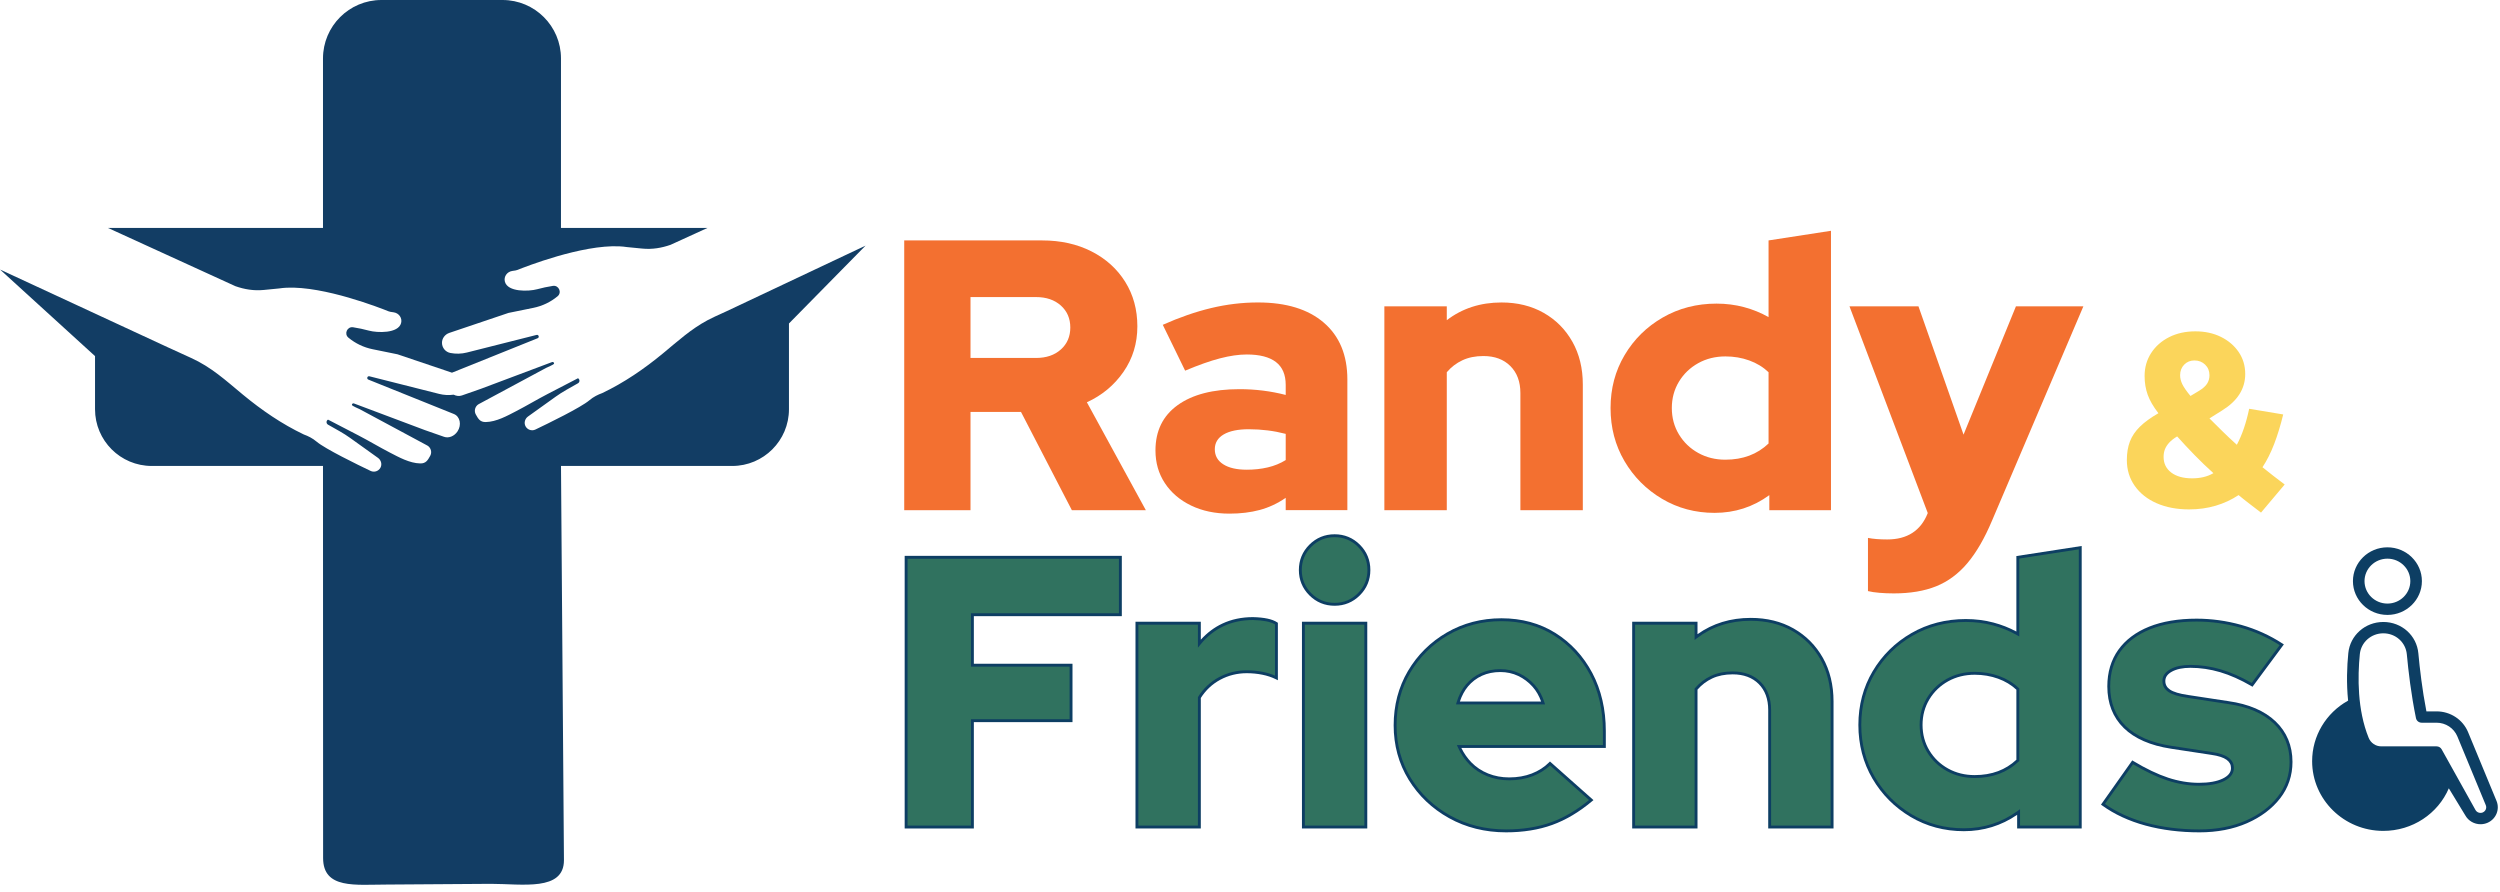
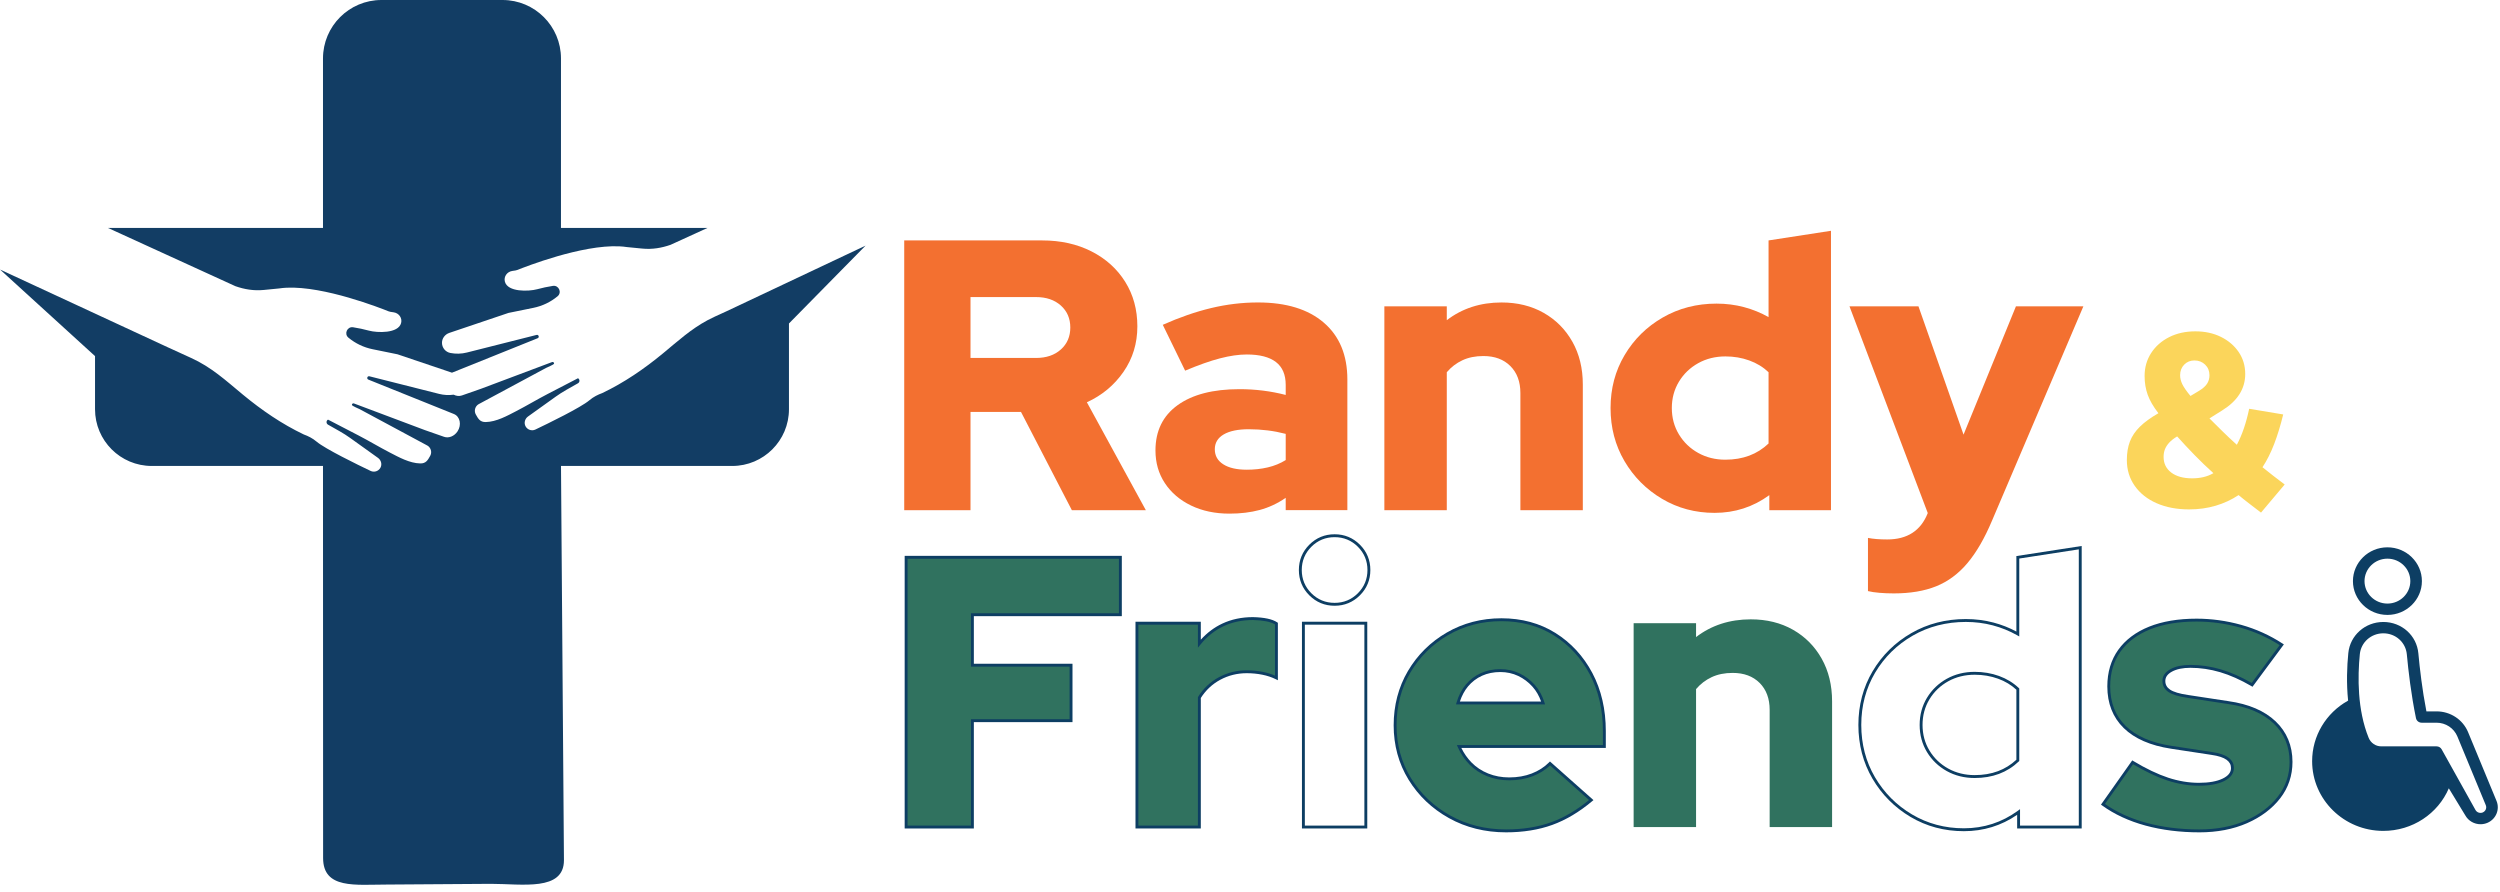
<svg xmlns="http://www.w3.org/2000/svg" data-name="Layer 1" id="Layer_1" viewBox="0 0 864.761 308.382">
  <path d="M312.774,176.469V83.164h47.719c6.398,0,12.084,1.266,17.061,3.799,4.976,2.533,8.864,6.044,11.663,10.53,2.799,4.488,4.199,9.62,4.199,15.395,0,5.865-1.599,11.109-4.798,15.729-3.199,4.622-7.421,8.131-12.663,10.53l20.394,37.322h-25.592l-17.595-33.99h-17.461v33.99h-22.926Zm22.926-52.651h22.66c3.553,0,6.419-.977,8.597-2.933,2.176-1.954,3.266-4.486,3.266-7.598,0-3.11-1.089-5.642-3.266-7.598-2.179-1.954-5.044-2.933-8.597-2.933h-22.66v21.06Z" id="fullLogo" style="fill: #f37030;" />
  <path d="M425.273,177.669c-4.978,0-9.397-.933-13.263-2.799s-6.888-4.442-9.064-7.731c-2.179-3.287-3.266-7.064-3.266-11.33,0-6.752,2.553-11.973,7.664-15.662,5.109-3.686,12.24-5.532,21.394-5.532,5.509,0,10.841,.666,15.995,1.999v-3.466c0-3.553-1.133-6.198-3.399-7.931-2.266-1.733-5.621-2.599-10.064-2.599-2.755,0-5.844,.446-9.264,1.333-3.422,.889-7.444,2.312-12.063,4.265l-7.731-15.862c5.775-2.576,11.351-4.509,16.728-5.798,5.375-1.287,10.774-1.933,16.195-1.933,9.774,0,17.372,2.333,22.793,6.998,5.419,4.665,8.131,11.22,8.131,19.661v45.186h-21.327v-4.265c-2.845,1.956-5.844,3.355-8.997,4.199-3.155,.844-6.644,1.266-10.463,1.266Zm-5.065-22.26c0,2.222,.977,3.955,2.932,5.198,1.954,1.246,4.665,1.866,8.131,1.866,2.576,0,4.998-.267,7.264-.8,2.266-.533,4.332-1.377,6.198-2.533v-9.064c-2.045-.533-4.132-.933-6.265-1.2-2.133-.267-4.311-.4-6.531-.4-3.732,0-6.621,.6-8.664,1.8-2.045,1.2-3.066,2.912-3.066,5.132Z" data-name="fullLogo" id="fullLogo-2" style="fill: #f37030;" />
  <path d="M478.857,176.469V105.957h21.593v4.799c5.332-4.086,11.64-6.131,18.928-6.131,5.509,0,10.374,1.2,14.596,3.599,4.22,2.399,7.531,5.732,9.93,9.997s3.599,9.197,3.599,14.796v43.454h-21.593v-40.521c0-3.909-1.156-7.019-3.466-9.331-2.312-2.31-5.421-3.466-9.331-3.466-2.755,0-5.178,.489-7.264,1.466-2.089,.979-3.888,2.356-5.398,4.132v47.719h-21.593Z" data-name="fullLogo" id="fullLogo-3" style="fill: #f37030;" />
  <path d="M593.088,177.402c-6.665,0-12.729-1.62-18.195-4.865-5.465-3.243-9.797-7.598-12.996-13.063s-4.798-11.574-4.798-18.328,1.62-12.863,4.865-18.328c3.243-5.465,7.641-9.797,13.196-12.996,5.553-3.199,11.751-4.799,18.594-4.799,3.287,0,6.442,.4,9.464,1.2,3.02,.8,5.865,1.956,8.531,3.466v-26.525l21.593-3.332v96.638h-21.327v-5.198c-5.598,4.088-11.909,6.131-18.928,6.131Zm3.732-18.394c3.02,0,5.775-.467,8.264-1.4,2.487-.933,4.709-2.333,6.665-4.199v-24.659c-1.866-1.777-4.088-3.132-6.665-4.065-2.578-.933-5.332-1.4-8.264-1.4-3.466,0-6.598,.779-9.397,2.333-2.799,1.556-5.021,3.688-6.665,6.398-1.645,2.712-2.466,5.755-2.466,9.131,0,3.378,.821,6.421,2.466,9.131,1.643,2.712,3.865,4.844,6.665,6.398,2.799,1.556,5.932,2.333,9.397,2.333Z" data-name="fullLogo" id="fullLogo-4" style="fill: #f37030;" />
  <path d="M655.069,205.26c-1.689,0-3.332-.067-4.932-.2-1.599-.133-2.933-.333-3.999-.6v-18.395c1.777,.354,3.999,.533,6.665,.533,6.931,0,11.597-3.022,13.996-9.064v-.133l-27.058-71.445h23.86l15.595,44.387,18.128-44.387h23.326l-31.59,74.111c-2.578,6.131-5.421,11.04-8.531,14.729-3.112,3.686-6.71,6.352-10.797,7.998-4.088,1.643-8.976,2.466-14.662,2.466Z" data-name="fullLogo" id="fullLogo-5" style="fill: #f37030;" />
  <path d="M757.269,176.207c-4.265,0-8.019-.712-11.261-2.133-3.242-1.421-5.773-3.426-7.592-6.014-1.821-2.587-2.73-5.558-2.73-8.915,0-2.445,.355-4.592,1.066-6.441,.71-1.847,1.862-3.554,3.455-5.118,1.592-1.563,3.724-3.114,6.398-4.649-1.763-2.274-3-4.407-3.711-6.398-.712-1.99-1.066-4.151-1.066-6.483,0-2.956,.753-5.601,2.261-7.934,1.506-2.331,3.583-4.165,6.227-5.502,2.645-1.336,5.673-2.005,9.085-2.005,3.298,0,6.241,.64,8.829,1.919,2.587,1.28,4.635,3.028,6.142,5.246,1.506,2.218,2.261,4.749,2.261,7.592,0,2.559-.669,4.892-2.005,6.995-1.337,2.105-3.342,3.981-6.014,5.63l-4.351,2.73c1.421,1.422,2.929,2.915,4.521,4.479,1.592,1.565,3.242,3.114,4.948,4.649,.909-1.706,1.72-3.596,2.431-5.673,.71-2.075,1.322-4.336,1.834-6.782l11.773,1.962c-.91,3.753-1.949,7.152-3.114,10.194-1.166,3.043-2.517,5.73-4.052,8.062,1.308,1.081,2.545,2.062,3.711,2.943,1.165,.882,2.487,1.891,3.967,3.028l-8.19,9.725c-1.252-.968-2.531-1.949-3.839-2.943-1.309-.994-2.617-2.033-3.924-3.114-2.389,1.593-5.02,2.815-7.891,3.668-2.872,.853-5.929,1.28-9.171,1.28Zm1.024-10.749c1.365,0,2.658-.141,3.881-.426,1.222-.284,2.374-.739,3.455-1.365-2.275-2.047-4.451-4.137-6.526-6.27-2.077-2.133-4.082-4.279-6.014-6.441-1.138,.682-2.047,1.394-2.73,2.133-.682,.74-1.181,1.508-1.493,2.303-.313,.797-.469,1.678-.469,2.644,0,2.275,.881,4.082,2.644,5.417,1.762,1.337,4.18,2.005,7.251,2.005Zm-.597-28.493l2.986-1.791c1.308-.796,2.231-1.621,2.772-2.474,.54-.853,.81-1.819,.81-2.901,0-1.478-.498-2.7-1.493-3.668-.996-.966-2.233-1.45-3.711-1.45-1.422,0-2.602,.484-3.54,1.45-.938,.968-1.408,2.19-1.408,3.668,0,1.024,.256,2.062,.768,3.114,.512,1.053,1.45,2.403,2.815,4.052Z" data-name="fullLogo" id="fullLogo-6" style="fill: #fbd55b;" />
  <path d="M313.428,286.077v-93.305h74.111v19.861h-51.185v17.461h34.123v19.194h-34.123v36.789h-22.926Z" data-name="fullLogo" id="fullLogo-7" style="fill: #30725f;" />
  <path d="M336.855,286.577h-23.926v-94.305h75.111v20.861h-51.185v16.461h34.123v20.194h-34.123v36.789Zm-22.926-1h21.926v-36.789h34.123v-18.194h-34.123v-18.461h51.185v-18.861h-73.111v92.305Z" data-name="fullLogo" id="fullLogo-8" style="fill: #0d3e63;" />
  <path d="M393.27,286.077v-70.512h21.593v7.064c2.31-2.843,5.019-4.998,8.131-6.465,3.11-1.466,6.575-2.199,10.397-2.199,3.82,.09,6.531,.666,8.131,1.733v18.794c-1.423-.71-3.022-1.243-4.799-1.599-1.779-.354-3.599-.533-5.465-.533-3.378,0-6.511,.779-9.397,2.333-2.889,1.556-5.221,3.755-6.998,6.598v44.786h-21.593Z" data-name="fullLogo" id="fullLogo-9" style="fill: #30725f;" />
  <path d="M415.364,286.577h-22.593v-71.512h22.593v6.212c2.154-2.389,4.644-4.257,7.418-5.564,3.162-1.491,6.732-2.247,10.61-2.247,3.967,.093,6.714,.687,8.408,1.817l.223,.148v19.87l-.723-.361c-1.376-.687-2.949-1.211-4.673-1.557-1.744-.347-3.55-.523-5.367-.523-3.276,0-6.358,.765-9.16,2.273-2.757,1.485-5.022,3.605-6.735,6.302v45.142Zm-21.593-1h20.593v-44.43l.076-.122c1.815-2.904,4.232-5.183,7.185-6.773,2.95-1.587,6.191-2.392,9.634-2.392,1.882,0,3.753,.183,5.563,.543,1.519,.304,2.928,.742,4.201,1.303v-17.732c-1.542-.918-4.11-1.426-7.643-1.509-3.718,0-7.144,.724-10.172,2.152-3.027,1.426-5.704,3.555-7.956,6.328l-.888,1.093v-7.973h-20.593v69.512Z" data-name="fullLogo" id="fullLogo-10" style="fill: #0d3e63;" />
-   <path d="M461.648,209.034c-3.289,0-6.088-1.154-8.398-3.466-2.312-2.31-3.466-5.109-3.466-8.398,0-3.287,1.154-6.086,3.466-8.398,2.31-2.31,5.109-3.466,8.398-3.466,3.287,0,6.086,1.156,8.398,3.466,2.31,2.312,3.466,5.111,3.466,8.398,0,3.289-1.156,6.088-3.466,8.398-2.312,2.312-5.111,3.466-8.398,3.466Zm-10.797,77.043v-70.512h21.593v70.512h-21.593Z" data-name="fullLogo" id="fullLogo-11" style="fill: #30725f;" />
  <path d="M472.945,286.577h-22.593v-71.512h22.593v71.512Zm-21.593-1h20.593v-69.512h-20.593v69.512Zm10.297-76.043c-3.412,0-6.356-1.215-8.751-3.612-2.397-2.394-3.612-5.339-3.612-8.751,0-3.41,1.215-6.354,3.612-8.751,2.397-2.397,5.341-3.612,8.751-3.612,3.408,0,6.352,1.215,8.751,3.612,2.397,2.399,3.612,5.343,3.612,8.751,0,3.41-1.215,6.354-3.612,8.751-2.397,2.397-5.341,3.612-8.751,3.612Zm0-23.726c-3.135,0-5.841,1.117-8.044,3.319-2.202,2.203-3.319,4.909-3.319,8.044,0,3.137,1.117,5.843,3.319,8.044,2.201,2.203,4.907,3.319,8.044,3.319,3.135,0,5.841-1.117,8.044-3.319,2.203-2.203,3.319-4.909,3.319-8.044,0-3.133-1.117-5.84-3.319-8.044-2.204-2.202-4.911-3.319-8.044-3.319Z" data-name="fullLogo" id="fullLogo-12" style="fill: #0d3e63;" />
  <path d="M520.963,287.41c-7.198,0-13.708-1.62-19.527-4.865-5.821-3.243-10.42-7.619-13.796-13.129-3.378-5.509-5.065-11.684-5.065-18.528s1.62-13.017,4.865-18.528c3.243-5.509,7.664-9.884,13.263-13.129,5.598-3.243,11.817-4.865,18.661-4.865,6.931,0,13.063,1.666,18.395,4.998,5.332,3.332,9.53,7.887,12.596,13.663,3.066,5.777,4.599,12.396,4.599,19.861v5.332h-50.252c.977,2.222,2.287,4.178,3.932,5.865,1.643,1.689,3.62,2.999,5.932,3.932,2.31,.933,4.798,1.4,7.464,1.4,2.932,0,5.598-.467,7.998-1.4,2.399-.933,4.442-2.243,6.131-3.932l14.262,12.663c-4.444,3.732-8.997,6.444-13.662,8.131-4.665,1.687-9.93,2.533-15.795,2.533Zm-16.662-44.253h29.458c-.712-2.31-1.799-4.286-3.266-5.931-1.466-1.643-3.178-2.933-5.132-3.865-1.956-.933-4.088-1.4-6.398-1.4-2.399,0-4.578,.446-6.531,1.333-1.956,.889-3.622,2.156-4.998,3.799-1.379,1.645-2.422,3.666-3.132,6.065Z" data-name="fullLogo" id="fullLogo-13" style="fill: #30725f;" />
  <path d="M520.963,287.91c-7.254,0-13.906-1.658-19.771-4.928-5.87-3.27-10.574-7.747-13.979-13.305-3.41-5.56-5.139-11.882-5.139-18.789,0-6.902,1.66-13.221,4.934-18.781,3.271-5.556,7.794-10.034,13.443-13.308,5.651-3.273,12.013-4.933,18.912-4.933,6.994,0,13.272,1.707,18.66,5.074,5.382,3.364,9.679,8.024,12.773,13.852,3.09,5.824,4.657,12.584,4.657,20.095v5.832h-49.97c.911,1.876,2.089,3.561,3.508,5.016,1.587,1.631,3.525,2.915,5.761,3.818,2.239,.905,4.688,1.363,7.277,1.363,2.857,0,5.486-.459,7.816-1.366,2.323-.903,4.328-2.188,5.959-3.82l.333-.333,15.048,13.36-.443,.372c-4.473,3.756-9.12,6.521-13.814,8.218-4.702,1.7-10.073,2.562-15.965,2.562Zm-1.599-73.045c-6.72,0-12.914,1.614-18.41,4.798-5.498,3.187-9.9,7.544-13.082,12.95-3.182,5.405-4.796,11.553-4.796,18.274s1.679,12.866,4.991,18.266c3.314,5.41,7.894,9.768,13.613,12.954,5.714,3.186,12.202,4.802,19.284,4.802,5.776,0,11.033-.842,15.625-2.503,4.428-1.601,8.821-4.181,13.065-7.673l-13.48-11.968c-1.665,1.574-3.67,2.823-5.966,3.716-2.446,.951-5.198,1.434-8.179,1.434-2.719,0-5.293-.483-7.652-1.436-2.366-.955-4.419-2.316-6.103-4.047-1.677-1.72-3.034-3.743-4.031-6.012l-.308-.701h50.517v-4.832c0-7.346-1.528-13.949-4.54-19.626-3.01-5.671-7.189-10.204-12.42-13.473-5.226-3.266-11.326-4.923-18.13-4.923Zm15.073,28.791h-30.805l.19-.642c.726-2.453,1.812-4.554,3.229-6.244,1.419-1.693,3.16-3.017,5.175-3.933,2.013-.914,4.28-1.378,6.738-1.378,2.374,0,4.599,.487,6.613,1.448,2.006,.958,3.786,2.299,5.29,3.984,1.506,1.69,2.64,3.748,3.37,6.117l.2,.647Zm-29.454-1h28.086c-.687-1.959-1.677-3.672-2.948-5.099-1.415-1.586-3.088-2.846-4.974-3.747-1.879-.896-3.959-1.351-6.183-1.351-2.315,0-4.443,.433-6.325,1.288-1.878,.854-3.5,2.087-4.822,3.665-1.204,1.436-2.156,3.198-2.835,5.244Z" data-name="fullLogo" id="fullLogo-14" style="fill: #0d3e63;" />
  <path d="M565.081,286.077v-70.512h21.593v4.799c5.332-4.086,11.64-6.131,18.928-6.131,5.509,0,10.374,1.2,14.596,3.599,4.22,2.399,7.531,5.732,9.93,9.997s3.599,9.197,3.599,14.796v43.454h-21.593v-40.521c0-3.909-1.156-7.019-3.466-9.331-2.312-2.31-5.421-3.466-9.331-3.466-2.755,0-5.178,.489-7.264,1.466-2.089,.979-3.888,2.356-5.398,4.132v47.719h-21.593Z" data-name="fullLogo" id="fullLogo-15" style="fill: #30725f;" />
-   <path d="M634.227,286.577h-22.593v-41.021c0-3.752-1.117-6.773-3.319-8.977-2.204-2.202-5.225-3.319-8.977-3.319-2.668,0-5.041,.477-7.053,1.419-1.96,.918-3.679,2.218-5.11,3.865v48.034h-22.593v-71.512h22.593v4.306c5.232-3.743,11.427-5.639,18.428-5.639,5.571,0,10.565,1.233,14.843,3.664,4.282,2.435,7.686,5.862,10.119,10.187,2.431,4.321,3.663,9.382,3.663,15.041v43.954Zm-21.593-1h20.593v-42.954c0-5.485-1.189-10.381-3.535-14.55-2.342-4.164-5.62-7.464-9.742-9.807-4.125-2.345-8.953-3.534-14.348-3.534-7.138,0-13.404,2.028-18.623,6.028l-.804,.616v-5.312h-20.593v69.512h20.593v-47.403l.119-.14c1.549-1.822,3.422-3.256,5.567-4.261,2.146-1.004,4.661-1.514,7.477-1.514,4.027,0,7.285,1.215,9.684,3.612,2.397,2.399,3.612,5.657,3.612,9.684v40.021Z" data-name="fullLogo" id="fullLogo-16" style="fill: #0d3e63;" />
-   <path d="M679.312,287.01c-6.665,0-12.729-1.62-18.195-4.865-5.465-3.243-9.797-7.598-12.996-13.063s-4.798-11.574-4.798-18.328,1.62-12.863,4.865-18.328c3.243-5.465,7.641-9.797,13.196-12.996,5.553-3.199,11.751-4.799,18.594-4.799,3.287,0,6.442,.4,9.464,1.2,3.02,.8,5.865,1.956,8.531,3.466v-26.525l21.593-3.332v96.638h-21.327v-5.198c-5.598,4.088-11.909,6.131-18.928,6.131Zm3.732-18.394c3.02,0,5.775-.467,8.264-1.4,2.487-.933,4.709-2.333,6.665-4.199v-24.659c-1.866-1.777-4.088-3.132-6.665-4.066-2.578-.933-5.332-1.4-8.264-1.4-3.466,0-6.598,.779-9.397,2.333-2.799,1.556-5.021,3.688-6.665,6.398-1.645,2.712-2.466,5.755-2.466,9.131,0,3.378,.821,6.421,2.466,9.131,1.643,2.712,3.865,4.844,6.665,6.398,2.799,1.556,5.932,2.333,9.397,2.333Z" data-name="fullLogo" id="fullLogo-17" style="fill: #30725f;" />
  <path d="M679.312,287.51c-6.727,0-12.934-1.661-18.45-4.935-5.513-3.271-9.944-7.726-13.172-13.24-3.229-5.517-4.867-11.768-4.867-18.58,0-6.815,1.661-13.068,4.935-18.583,3.272-5.514,7.772-9.947,13.377-13.174,5.603-3.228,11.943-4.865,18.844-4.865,3.315,0,6.542,.409,9.592,1.216,2.768,.733,5.422,1.776,7.903,3.103v-26.108l22.593-3.487v97.721h-22.327v-4.731c-5.467,3.759-11.661,5.664-18.428,5.664Zm.666-72.378c-6.723,0-12.895,1.592-18.345,4.732-5.453,3.141-9.832,7.453-13.016,12.818-3.182,5.359-4.795,11.439-4.795,18.073s1.591,12.713,4.73,18.075c3.141,5.367,7.455,9.702,12.82,12.885,5.359,3.182,11.395,4.795,17.939,4.795,6.88,0,13.149-2.03,18.633-6.035l.795-.581v5.683h20.327v-95.555l-20.593,3.178v26.954l-.746-.423c-2.617-1.482-5.448-2.632-8.412-3.417-2.966-.785-6.107-1.183-9.336-1.183Zm3.066,53.984c-3.537,0-6.78-.806-9.64-2.396-2.864-1.59-5.168-3.802-6.849-6.576-1.684-2.774-2.538-5.933-2.538-9.39,0-3.455,.854-6.614,2.538-9.39,1.681-2.772,3.985-4.984,6.849-6.576,2.864-1.59,6.107-2.396,9.64-2.396,2.976,0,5.813,.481,8.434,1.429,2.63,.952,4.931,2.357,6.839,4.173l.155,.148v25.088l-.155,.148c-1.995,1.904-4.295,3.352-6.834,4.305-2.534,.95-5.373,1.431-8.44,1.431Zm0-35.723c-3.361,0-6.441,.764-9.155,2.27-2.71,1.506-4.89,3.599-6.48,6.22-1.588,2.618-2.393,5.602-2.393,8.871,0,3.271,.805,6.256,2.393,8.871,1.59,2.623,3.77,4.716,6.48,6.22,2.71,1.506,5.79,2.27,9.155,2.27,2.946,0,5.668-.46,8.089-1.368,2.347-.881,4.479-2.208,6.34-3.946v-24.227c-1.777-1.651-3.907-2.932-6.335-3.812-2.511-.909-5.235-1.37-8.094-1.37Z" data-name="fullLogo" id="fullLogo-18" style="fill: #0d3e63;" />
  <path d="M760.754,287.41c-6.665,0-12.842-.779-18.528-2.333-5.688-1.554-10.62-3.843-14.796-6.865l10.264-14.529c4.442,2.666,8.485,4.599,12.13,5.798,3.643,1.2,7.242,1.8,10.797,1.8,3.553,0,6.375-.51,8.464-1.533,2.087-1.02,3.132-2.376,3.132-4.066,0-1.333-.579-2.42-1.733-3.266-1.156-.844-2.978-1.443-5.465-1.799l-13.996-2.133c-7.021-1.066-12.375-3.399-16.062-6.998-3.688-3.599-5.532-8.285-5.532-14.062,0-4.799,1.22-8.908,3.666-12.33,2.443-3.42,5.931-6.042,10.463-7.864,4.532-1.82,9.951-2.732,16.262-2.732,5.153,0,10.264,.712,15.329,2.133,5.065,1.423,9.774,3.555,14.129,6.398l-10.264,13.863c-3.822-2.22-7.464-3.843-10.93-4.865-3.466-1.02-6.931-1.533-10.397-1.533-2.755,0-4.978,.467-6.665,1.4-1.689,.933-2.533,2.156-2.533,3.666,0,1.423,.621,2.555,1.866,3.399,1.243,.846,3.376,1.489,6.398,1.933l13.996,2.133c6.931,.979,12.284,3.266,16.062,6.865,3.776,3.599,5.665,8.154,5.665,13.662,0,4.622-1.379,8.71-4.132,12.263-2.755,3.555-6.511,6.377-11.263,8.464-4.755,2.087-10.197,3.132-16.328,3.132Z" data-name="fullLogo" id="fullLogo-19" style="fill: #30725f;" />
  <path d="M760.754,287.91c-6.674,0-12.952-.791-18.66-2.35-5.718-1.562-10.75-3.897-14.957-6.942l-.401-.29,10.816-15.312,.398,.239c4.391,2.635,8.438,4.57,12.029,5.752,3.575,1.177,7.155,1.774,10.64,1.774,3.462,0,6.235-.499,8.244-1.482,1.919-.939,2.852-2.122,2.852-3.616,0-1.172-.5-2.109-1.528-2.862-1.083-.79-2.846-1.365-5.24-1.708l-14-2.133c-7.094-1.077-12.59-3.478-16.336-7.134-3.771-3.679-5.682-8.531-5.682-14.42,0-4.884,1.265-9.13,3.759-12.62,2.488-3.483,6.083-6.187,10.684-8.037,4.574-1.837,10.108-2.769,16.448-2.769,5.171,0,10.373,.724,15.464,2.151,5.09,1.429,9.89,3.603,14.267,6.461l.444,.29-10.845,14.648-.387-.225c-3.773-2.192-7.413-3.813-10.82-4.818-3.408-1.004-6.859-1.512-10.255-1.512-2.658,0-4.819,.45-6.423,1.337-1.531,.846-2.275,1.901-2.275,3.228,0,1.258,.539,2.235,1.647,2.985,1.174,.798,3.256,1.421,6.19,1.852l13.998,2.133c6.999,.988,12.495,3.343,16.331,6.997,3.862,3.681,5.82,8.399,5.82,14.025,0,4.712-1.425,8.941-4.237,12.569-2.795,3.606-6.649,6.505-11.457,8.616-4.8,2.107-10.361,3.175-16.529,3.175Zm-32.628-9.815c4.027,2.834,8.812,5.02,14.232,6.5,5.622,1.536,11.811,2.315,18.396,2.315,6.029,0,11.455-1.04,16.127-3.09,4.653-2.043,8.378-4.84,11.069-8.313,2.672-3.449,4.027-7.471,4.027-11.957,0-5.341-1.854-9.816-5.51-13.301-3.682-3.507-8.993-5.772-15.787-6.731l-14.001-2.134c-3.125-.459-5.286-1.118-6.604-2.014-1.383-.937-2.085-2.22-2.085-3.812,0-1.7,.939-3.08,2.791-4.103,1.754-.97,4.077-1.462,6.906-1.462,3.493,0,7.038,.523,10.538,1.553,3.367,.993,6.949,2.57,10.652,4.689l9.681-13.076c-4.172-2.661-8.726-4.694-13.545-6.048-5.002-1.403-10.114-2.114-15.194-2.114-6.212,0-11.621,.907-16.075,2.696-4.421,1.778-7.867,4.365-10.243,7.691-2.37,3.317-3.572,7.368-3.572,12.039,0,5.61,1.81,10.221,5.381,13.705,3.593,3.507,8.905,5.816,15.788,6.862l13.996,2.133c2.589,.371,4.45,.989,5.684,1.89,1.286,.943,1.938,2.177,1.938,3.67,0,1.888-1.148,3.407-3.413,4.515-2.147,1.051-5.068,1.584-8.684,1.584-3.592,0-7.277-.614-10.953-1.825-3.552-1.169-7.531-3.055-11.832-5.607l-9.709,13.745Z" data-name="fullLogo" id="fullLogo-20" style="fill: #0d3e63;" />
  <path d="M863.559,277.043l-9.824-23.754c-1.814-4.387-6.108-7.223-10.94-7.223h-3.489c-1.459-7.497-2.316-14.981-2.785-20.081-.285-3.09-1.73-5.801-3.895-7.738-2.165-1.938-5.051-3.103-8.221-3.103-6.298,0-11.505,4.628-12.113,10.765-.458,4.618-.686,10.409-.069,16.434-7.691,4.294-12.445,12.244-12.445,20.954,0,13.296,11.037,24.112,24.602,24.112,10.112,0,18.92-5.945,22.678-14.728l5.708,9.377c1.078,1.933,3.136,3.048,5.265,3.048,.837,0,1.686-.172,2.49-.534,2.905-1.316,4.24-4.623,3.037-7.529Zm-4.714,3.966c-.938,.425-2.069,.061-2.566-.832l-11.703-20.987c-.351-.63-1.024-1.021-1.756-1.021h-19.138c-1.916,0-3.626-1.163-4.355-2.962-3.931-9.681-3.828-21.07-3.051-28.919,.409-4.117,3.903-7.221,8.13-7.221,4.252,0,7.747,3.127,8.128,7.27,.512,5.556,1.477,13.895,3.165,22.079,.188,.916,1.008,1.573,1.961,1.573h5.135c3.194,0,6.031,1.874,7.23,4.774l9.824,23.754c.398,.962-.044,2.056-1.004,2.49Z" data-name="fullLogo" id="fullLogo-21" style="fill: #0d3e63;" />
  <path d="M825.819,212.703c-6.576,0-11.927-5.244-11.927-11.69s5.351-11.692,11.927-11.692,11.928,5.245,11.928,11.692-5.351,11.69-11.928,11.69Zm0-19.459c-4.37,0-7.924,3.485-7.924,7.769s3.554,7.767,7.924,7.767,7.925-3.485,7.925-7.767-3.555-7.769-7.925-7.769Z" data-name="fullLogo" id="fullLogo-22" style="fill: #0d3e63;" />
  <a>
    <path d="M91.229,100.297l5.271-.518c.841-.13,1.719-.215,2.632-.258,13.014-.614,32.559,7.067,35.272,8.162,.214,.087,.436,.147,.665,.182l1.13,.171c1.793,.271,3.005,1.957,2.544,3.711-.962,3.659-8.276,3.393-11.111,2.623-1.809-.492-3.642-.881-5.492-1.169-2.035-.316-3.21,2.277-1.624,3.591,2.414,2,5.283,3.374,8.355,4l8.628,1.759,18.849,6.364c.017-.007,.033-.017,.05-.024l29.579-11.896c.695-.279,.36-1.324-.368-1.147l-.02,.005-24.101,6.088c-1.87,.472-3.822,.523-5.714,.148-1.629-.322-2.856-1.735-2.888-3.464-.029-1.579,1.041-2.972,2.538-3.477l20.468-6.911,8.628-1.759c3.072-.626,5.941-2,8.355-4,1.586-1.314,.41-3.908-1.625-3.591-1.849,.288-3.682,.677-5.491,1.169-2.836,.77-10.149,1.036-11.111-2.622-.461-1.754,.75-3.44,2.543-3.711l1.13-.171c.229-.035,.451-.095,.665-.182,2.712-1.095,22.258-8.776,35.272-8.162,.913,.043,1.791,.129,2.632,.259l5.271,.518c3.485,.342,6.713-.226,9.79-1.301l12.756-5.83h-50.66V20.223c0-11.169-9.054-20.223-20.223-20.223h-41.878c-11.169,0-20.223,9.054-20.223,20.223v58.63H37.364l44.075,20.143c3.077,1.075,6.306,1.643,9.79,1.301Z" data-name="fullLogo" id="fullLogo-23" style="fill: #123d64;" />
  </a>
  <a>
    <path d="M299.394,84.964l-48.07,22.696-4.001,1.829c-.903,.409-1.77,.841-2.608,1.292l-.007,.004,0,0c-5.718,3.076-10.08,7.065-15.333,11.41-6.475,5.357-13.482,10.163-21.081,13.786-1.442,.513-3.024,1.29-4.407,2.466-2.961,2.516-14.198,7.99-18.69,10.133-1.218,.581-2.7,.136-3.386-1.081-.656-1.165-.262-2.646,.825-3.424l9.569-6.854c1.193-.855,2.431-1.645,3.708-2.369l4.02-2.278c.675-.382,.675-1.355,0-1.738-3.508,1.819-7.016,3.639-10.524,5.458-3.642,1.889-7.158,4.012-10.801,5.899-3.196,1.656-6.899,3.723-10.583,3.797-1.966,.039-2.601-1.12-3.433-2.613-.556-.996-.428-2.283,.45-3.173,.175-.178,.383-.321,.603-.44,5.554-2.997,11.118-5.977,16.677-8.965,2.191-1.178,4.382-2.355,6.572-3.533,.284-.153,2.73-1.157,2.766-1.487,.04-.386-.332-.673-.687-.54l-24.545,9.225-6.648,2.325c-.926,.324-1.951,.205-2.866-.266-1.669,.236-3.371,.146-5.01-.267l-24.101-6.088-.02-.005c-.728-.178-1.064,.867-.368,1.147l29.579,11.896c2.157,.867,2.759,3.782,1.248,6.04-1.106,1.653-3.02,2.421-4.629,1.858l-6.648-2.325-24.545-9.225c-.355-.134-.727,.154-.687,.54,.036,.33,2.482,1.334,2.766,1.487,2.191,1.177,4.381,2.355,6.572,3.533,5.559,2.989,11.123,5.969,16.677,8.966,.22,.119,.428,.262,.603,.44,.878,.89,1.006,2.177,.45,3.173-.832,1.493-1.467,2.652-3.434,2.613-3.684-.073-7.387-2.141-10.583-3.797-3.643-1.887-7.158-4.01-10.801-5.899-3.508-1.819-7.016-3.639-10.525-5.458-.675,.383-.675,1.356,0,1.738l4.02,2.278c1.278,.725,2.518,1.516,3.712,2.372l9.565,6.851c1.087,.778,1.48,2.259,.825,3.424-.686,1.218-2.168,1.663-3.386,1.081-4.492-2.143-15.729-7.617-18.69-10.133-1.384-1.176-2.965-1.953-4.407-2.466-7.598-3.623-14.606-8.43-21.081-13.787-6.024-4.984-10.877-9.5-17.948-12.706l-8.133-3.717h0L0,93.226l32.87,29.948v18.375c0,10.841,8.788,19.629,19.629,19.629h59.225l.039,135.619c0,10.841,11.226,9.174,22.067,9.174l35.951-.248c10.841,0,25.29,2.659,25.29-8.182l-1.022-136.363h59.225c10.841,0,19.629-8.788,19.629-19.629v-29.658l26.493-26.927Z" data-name="fullLogo" id="fullLogo-24" style="fill: #123d64;" />
  </a>
</svg>